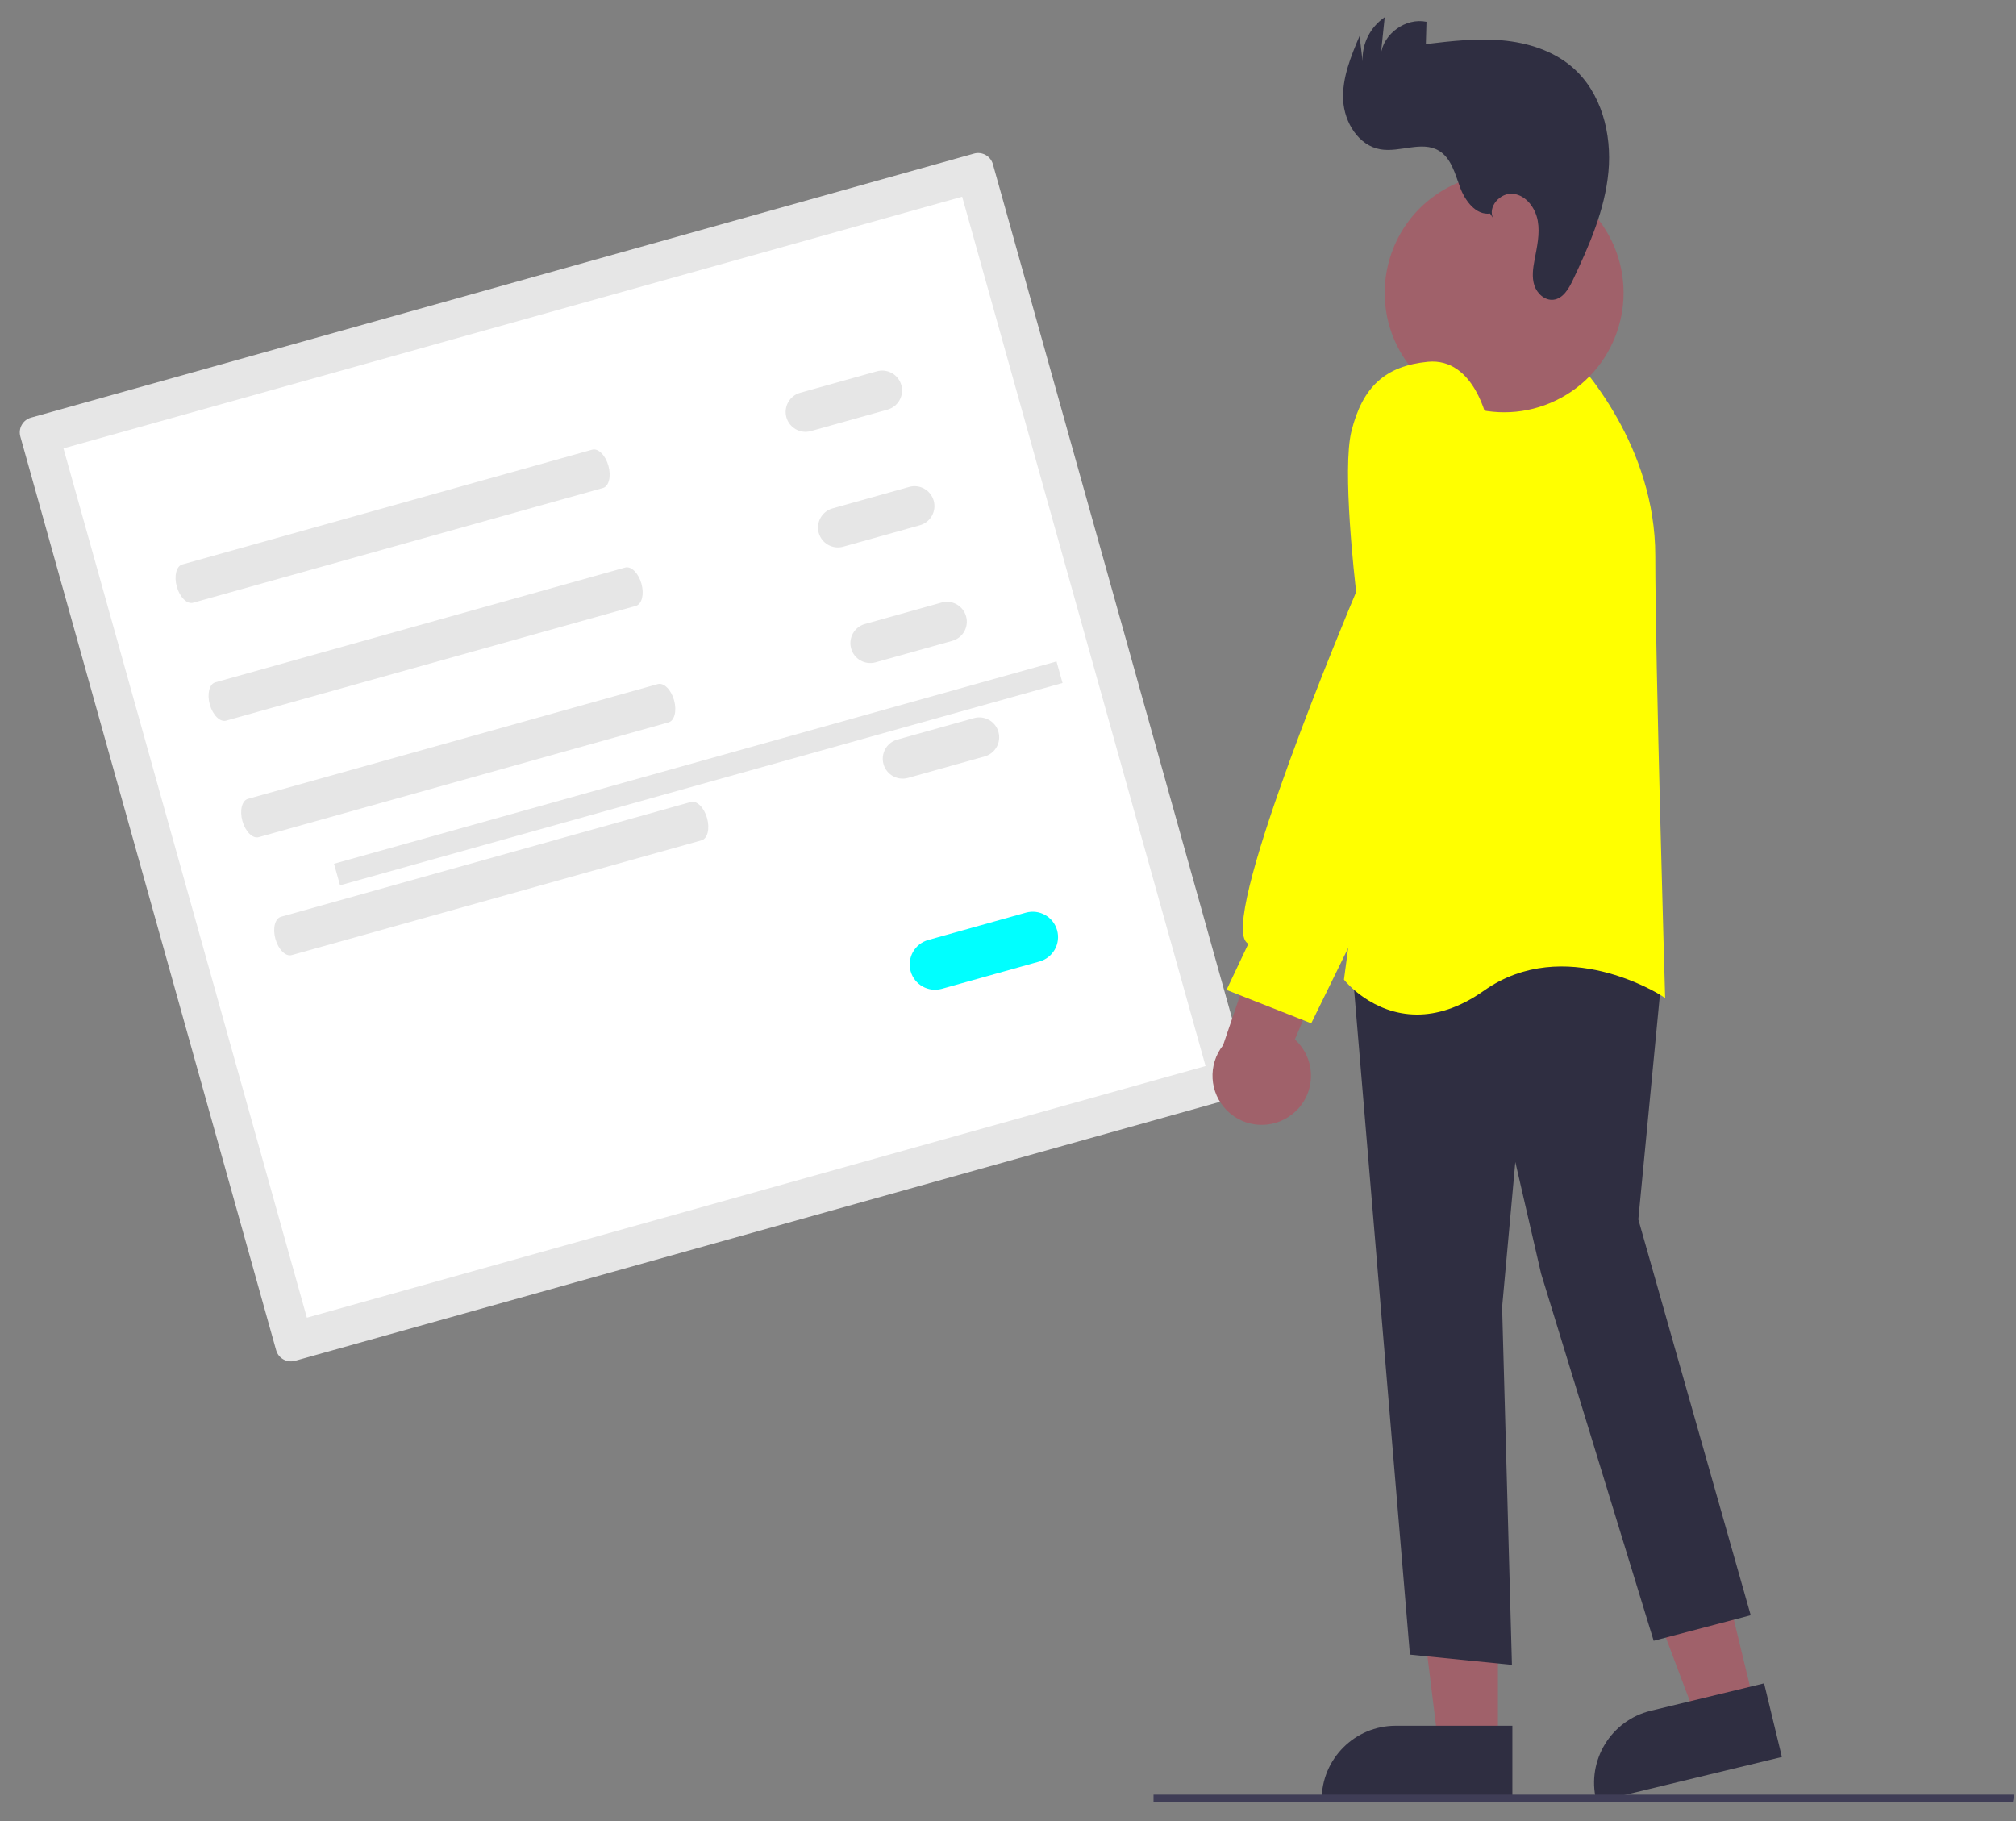
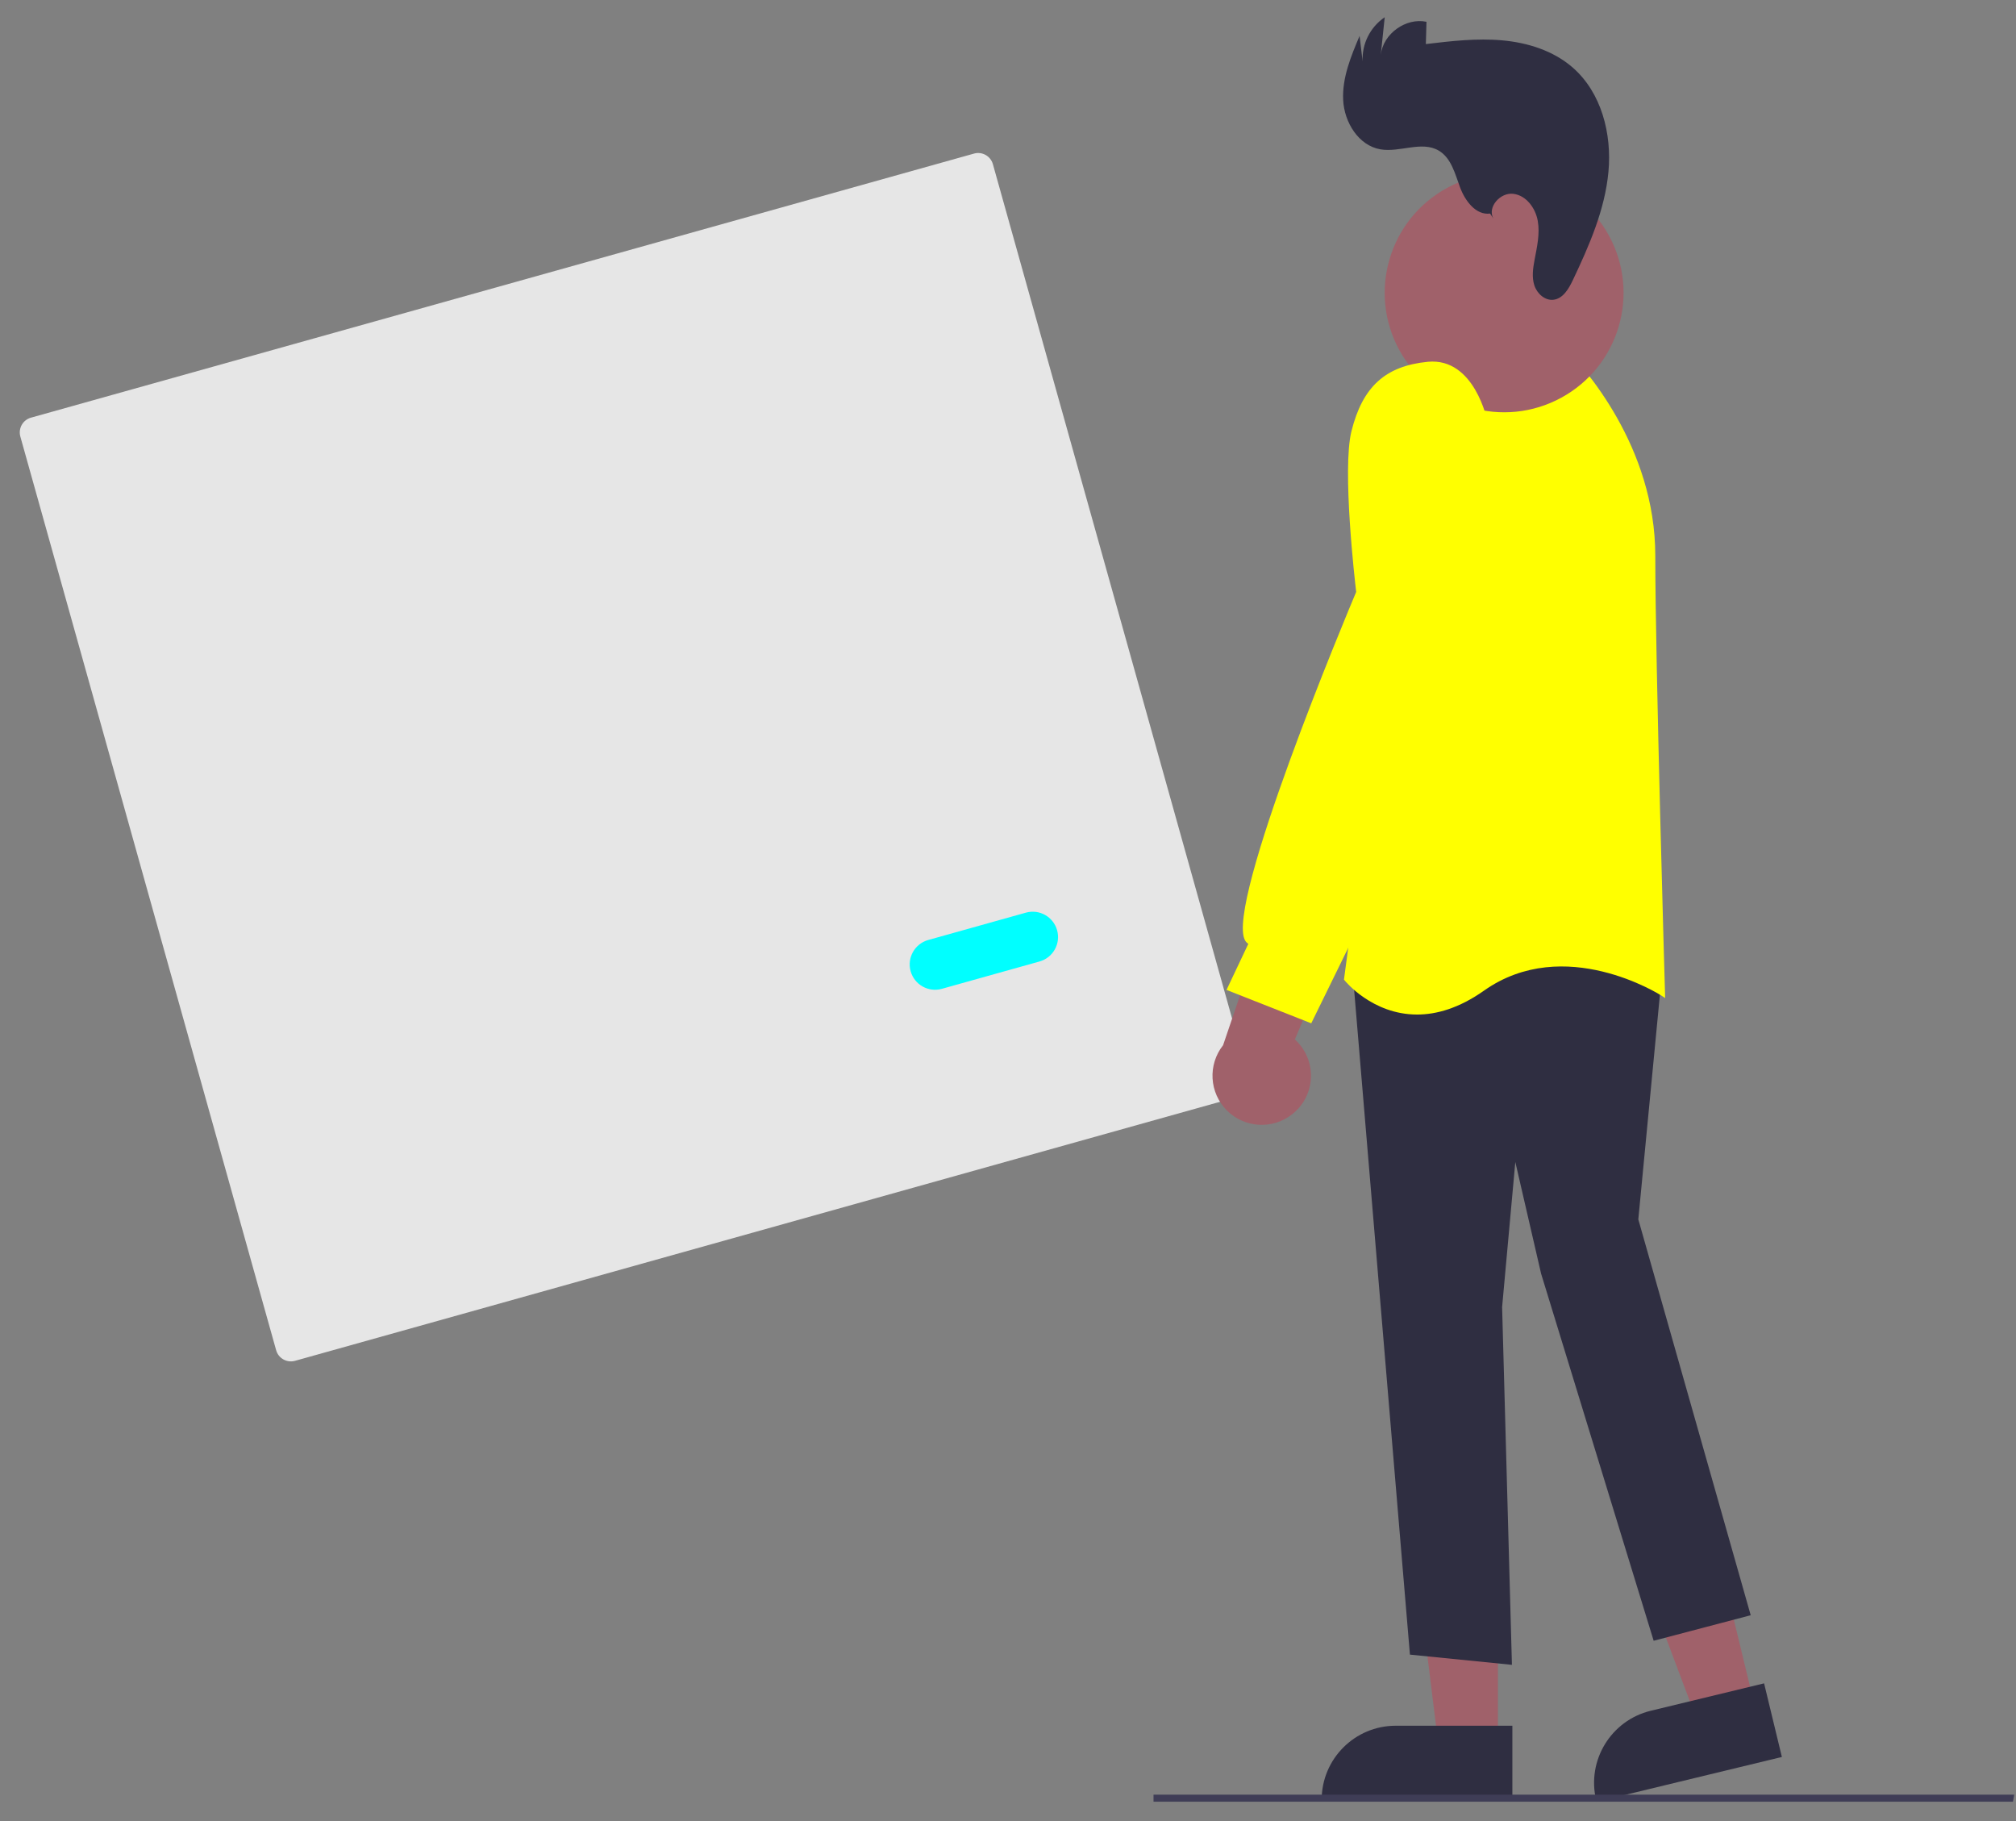
<svg xmlns="http://www.w3.org/2000/svg" width="93" height="84" viewBox="0 0 93 84" fill="none">
  <rect x="0" y="0" width="93" height="84" fill="#808080" stroke="none" />
  <path d="M1.428 19.266C1.053 19.371 0.834 19.76 0.938 20.136L12.739 62.282C12.845 62.657 13.234 62.876 13.61 62.771L57.115 50.589C57.49 50.484 57.709 50.094 57.604 49.719L45.803 7.573C45.697 7.198 45.308 6.979 44.933 7.084L1.428 19.266Z" fill="#E6E6E6" />
-   <path d="M14.156 60.781L55.614 49.173L44.386 9.074L2.928 20.683L14.156 60.781Z" fill="white" />
  <path d="M8.41 26.037C8.133 26.114 8.019 26.574 8.156 27.061C8.292 27.549 8.628 27.882 8.905 27.804L27.813 22.51C28.09 22.433 28.203 21.973 28.067 21.486C27.931 20.999 27.595 20.665 27.318 20.743L8.41 26.037Z" fill="#E6E6E6" />
  <path d="M9.932 31.475C9.656 31.552 9.542 32.011 9.678 32.499C9.814 32.986 10.15 33.319 10.427 33.242L29.335 27.948C29.612 27.87 29.726 27.411 29.59 26.923C29.453 26.436 29.117 26.103 28.84 26.18L9.932 31.475Z" fill="#E6E6E6" />
  <path d="M11.438 36.849C11.161 36.927 11.047 37.386 11.183 37.874C11.32 38.361 11.656 38.694 11.932 38.617L30.841 33.322C31.117 33.245 31.231 32.786 31.095 32.298C30.958 31.811 30.622 31.478 30.346 31.555L11.438 36.849Z" fill="#E6E6E6" />
  <path d="M12.96 42.289C12.684 42.367 12.569 42.826 12.706 43.313C12.842 43.8 13.178 44.134 13.455 44.056L32.363 38.762C32.64 38.685 32.754 38.225 32.617 37.738C32.481 37.251 32.145 36.917 31.868 36.995L12.96 42.289Z" fill="#E6E6E6" />
  <path d="M36.914 18.118C36.426 18.254 36.141 18.761 36.277 19.249C36.414 19.737 36.92 20.022 37.408 19.885L40.943 18.895C41.431 18.759 41.716 18.252 41.58 17.764C41.443 17.276 40.937 16.991 40.449 17.128L36.914 18.118Z" fill="#E6E6E6" />
  <path d="M38.407 23.451C37.919 23.587 37.634 24.094 37.77 24.582C37.907 25.07 38.414 25.355 38.902 25.218L42.437 24.228C42.925 24.092 43.209 23.585 43.073 23.097C42.936 22.609 42.43 22.324 41.942 22.461L38.407 23.451Z" fill="#E6E6E6" />
-   <path d="M39.9 28.784C39.412 28.92 39.127 29.427 39.264 29.915C39.401 30.403 39.907 30.688 40.395 30.551L43.93 29.561C44.418 29.425 44.703 28.918 44.566 28.43C44.429 27.942 43.923 27.657 43.435 27.794L39.9 28.784Z" fill="#E6E6E6" />
+   <path d="M39.9 28.784C39.412 28.92 39.127 29.427 39.264 29.915L43.93 29.561C44.418 29.425 44.703 28.918 44.566 28.43C44.429 27.942 43.923 27.657 43.435 27.794L39.9 28.784Z" fill="#E6E6E6" />
  <path d="M41.393 34.116C40.905 34.252 40.62 34.759 40.757 35.247C40.894 35.735 41.4 36.02 41.888 35.883L45.423 34.893C45.911 34.757 46.196 34.25 46.059 33.762C45.923 33.274 45.416 32.989 44.928 33.126L41.393 34.116Z" fill="#E6E6E6" />
  <path d="M42.82 43.359C42.198 43.534 41.835 44.179 42.009 44.801C42.183 45.423 42.829 45.786 43.45 45.611L47.955 44.35C48.576 44.176 48.94 43.531 48.765 42.909C48.591 42.287 47.946 41.924 47.324 42.098L42.82 43.359Z" fill="#00FFFF" />
-   <rect x="15.408" y="39.844" width="34.612" height="1.032" transform="rotate(-15.643 15.408 39.844)" fill="#E6E6E6" />
  <path d="M80.935 78.643L78.261 79.29L74.497 69.287L78.442 68.333L80.935 78.643Z" fill="#A0616A" />
  <path d="M73.65 83.111L73.632 83.036C73.19 81.203 74.317 79.358 76.149 78.913L81.379 77.648L82.2 81.044L73.65 83.111Z" fill="#2F2E41" />
  <path d="M69.101 80.464L66.351 80.464L65.043 69.856L69.101 69.857L69.101 80.464Z" fill="#A0616A" />
  <path d="M69.767 83.096L60.97 83.096V83.019C60.97 81.132 62.5 79.603 64.386 79.603L69.767 79.603L69.767 83.096Z" fill="#2F2E41" />
  <path d="M65.041 76.323L62.37 44.501L73.424 42.463L73.468 42.455L76.703 44.535L75.577 56.246L80.762 74.506L76.285 75.684L71.092 58.749L69.903 53.6L69.294 60.291L69.747 76.794L65.041 76.323Z" fill="#2F2E41" />
  <path d="M62.028 45.222L61.999 45.185L65.819 16.425L65.823 16.388L65.85 16.361C65.907 16.305 67.245 14.982 68.621 14.982C68.82 14.982 69.01 14.977 69.191 14.973C70.244 14.945 71.077 14.923 72.065 15.912C73.073 16.92 76.36 20.599 76.36 25.637C76.36 30.514 76.805 45.67 76.809 45.823L76.815 46.037L76.636 45.92C76.591 45.891 72.17 43.076 68.462 45.693C67.303 46.511 66.262 46.798 65.372 46.798C63.3 46.798 62.046 45.245 62.028 45.222Z" fill="#FFFF00" />
  <circle cx="69.387" cy="13.508" r="5.509" transform="rotate(-28.663 69.387 13.508)" fill="#A0616A" />
  <path d="M59.602 51.403C60.13 50.994 60.45 50.372 60.475 49.705C60.5 49.038 60.229 48.394 59.733 47.947L62.862 40.566L58.766 41.32L56.422 48.213C55.71 49.115 55.784 50.407 56.596 51.22C57.407 52.034 58.699 52.112 59.602 51.403Z" fill="#A0616A" />
  <path d="M56.58 45.662L57.587 43.535C57.525 43.498 57.474 43.445 57.438 43.381C56.497 41.75 62.183 28.202 62.562 27.304C62.504 26.815 61.907 21.636 62.344 19.89C62.857 17.835 63.912 16.878 65.871 16.688C68.031 16.485 68.614 19.418 68.619 19.448L68.621 26.989L66.142 35.669L60.489 47.202L56.58 45.662Z" fill="#FFFF00" />
  <path d="M68.741 9.851C68.081 9.937 67.583 9.261 67.352 8.637C67.121 8.012 66.945 7.285 66.37 6.947C65.586 6.486 64.582 7.041 63.685 6.889C62.672 6.717 62.013 5.643 61.962 4.617C61.91 3.591 62.318 2.604 62.719 1.657L62.859 2.833C62.821 2.023 63.207 1.251 63.878 0.795L63.698 2.52C63.811 1.554 64.852 0.805 65.805 1.005L65.776 2.033C66.946 1.894 68.127 1.755 69.3 1.861C70.474 1.967 71.656 2.338 72.545 3.111C73.876 4.267 74.362 6.171 74.199 7.926C74.035 9.681 73.311 11.33 72.556 12.923C72.366 13.323 72.103 13.776 71.662 13.827C71.267 13.873 70.904 13.542 70.781 13.163C70.658 12.784 70.718 12.372 70.792 11.98C70.903 11.389 71.044 10.784 70.939 10.191C70.835 9.598 70.408 9.013 69.81 8.94C69.213 8.867 68.601 9.55 68.889 10.079L68.741 9.851Z" fill="#2F2E41" />
  <path d="M92.86 83.107H53.213V82.783H92.919L92.86 83.107Z" fill="#3F3D56" />
</svg>